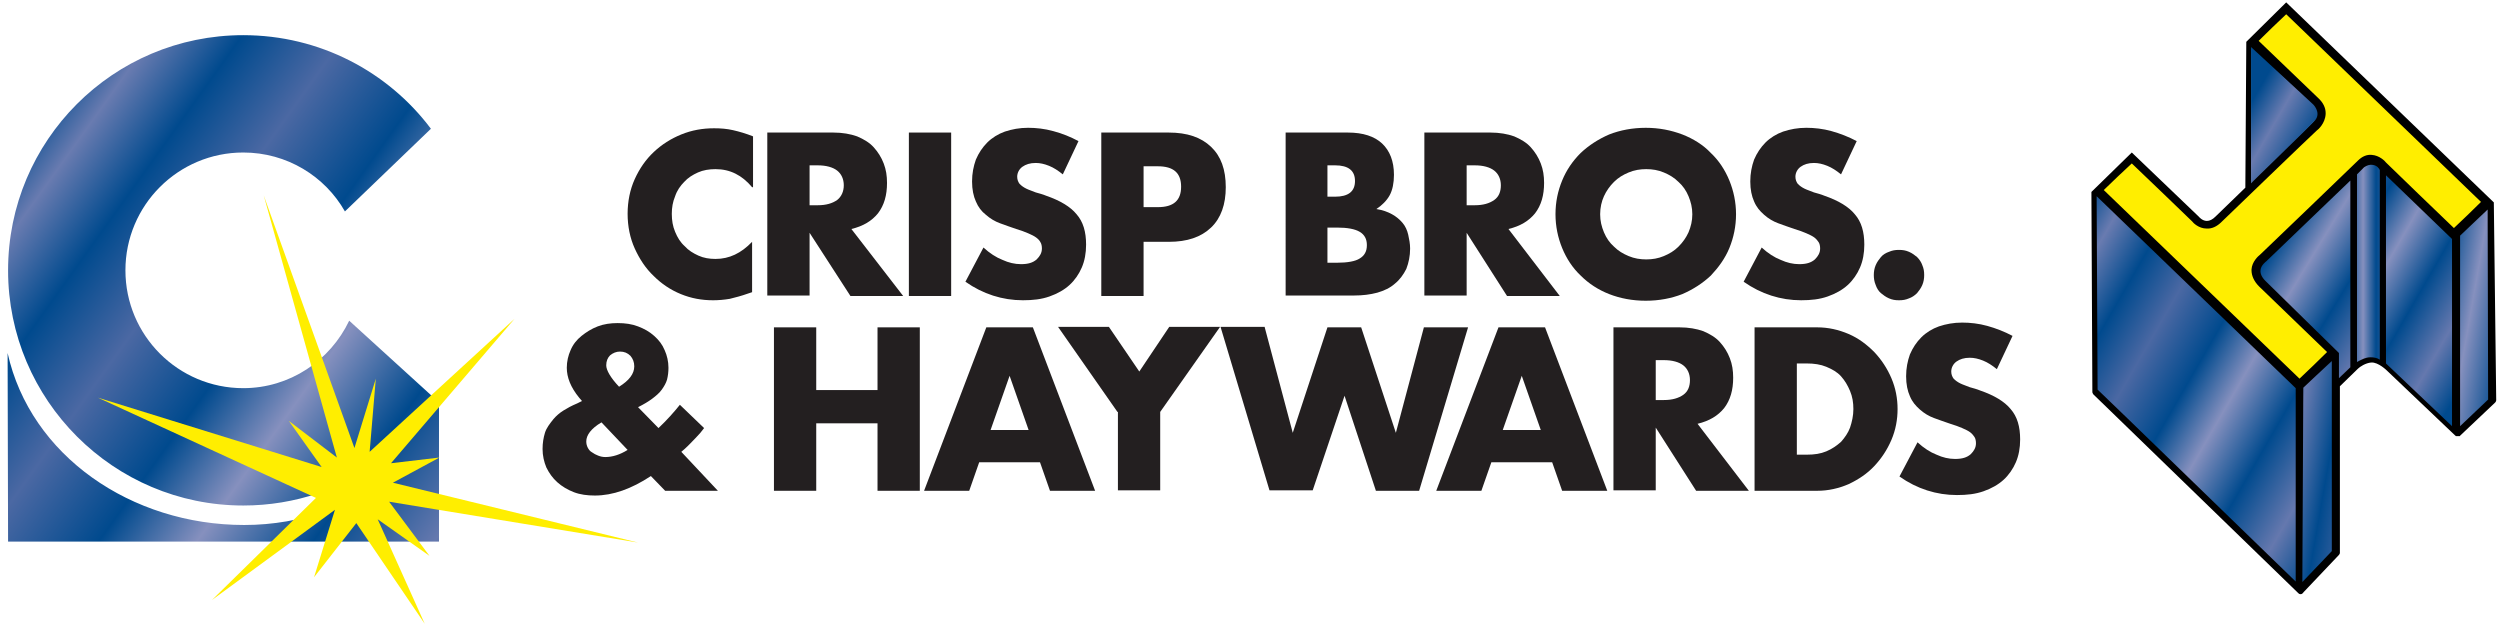
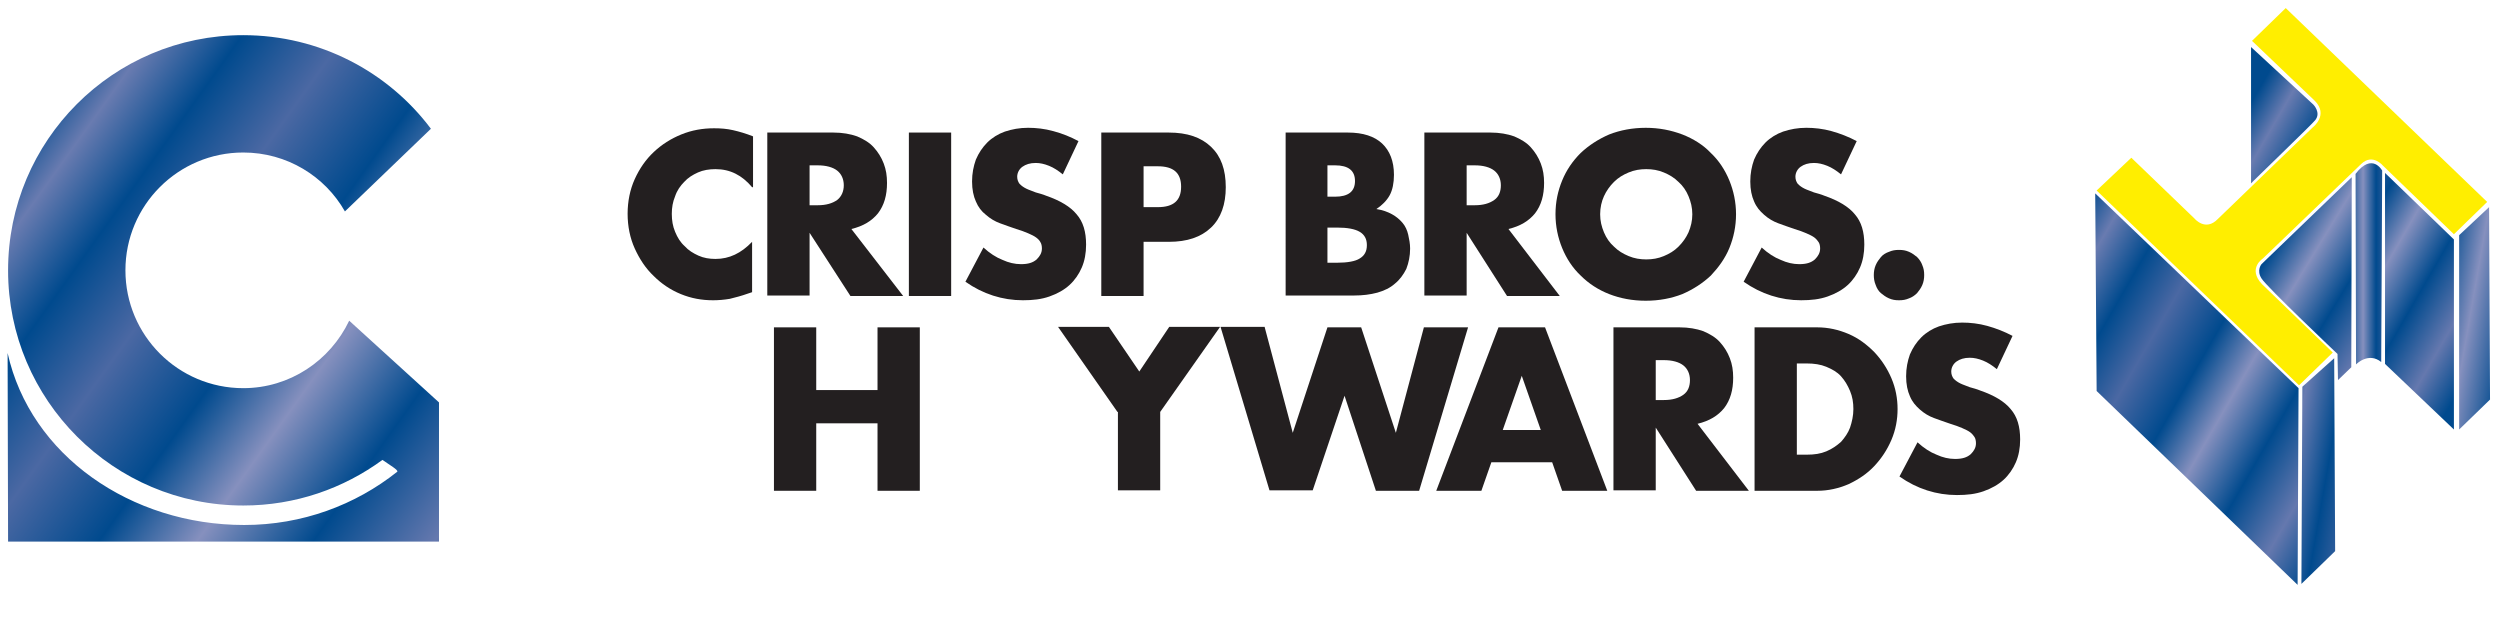
<svg xmlns="http://www.w3.org/2000/svg" version="1.1" id="Layer_1" x="0px" y="0px" viewBox="0 0 526.2 131.7" style="enable-background:new 0 0 526.2 131.7;" xml:space="preserve">
  <style type="text/css">
	.st0{fill:url(#SVGID_1_);}
	.st1{fill:url(#SVGID_2_);}
	.st2{fill:url(#SVGID_3_);}
	.st3{fill:url(#SVGID_4_);}
	.st4{fill:url(#SVGID_5_);}
	.st5{fill:url(#SVGID_6_);}
	.st6{fill:#FFEE00;}
	.st7{fill:url(#SVGID_7_);}
	.st8{fill:url(#SVGID_8_);}
	.st9{fill-rule:evenodd;clip-rule:evenodd;fill:#FFEE00;}
	.st10{fill:#231F20;}
</style>
  <g>
    <linearGradient id="SVGID_1_" gradientUnits="userSpaceOnUse" x1="467.766" y1="39.404" x2="523.616" y2="71.649">
      <stop offset="0" style="stop-color:#004A8E" />
      <stop offset="8.988800e-02" style="stop-color:#697BB0" />
      <stop offset="0.208" style="stop-color:#004A8E" />
      <stop offset="0.332" style="stop-color:#4B68A3" />
      <stop offset="0.472" style="stop-color:#004A8E" />
      <stop offset="0.59" style="stop-color:#8690BE" />
      <stop offset="0.73" style="stop-color:#004A8E" />
      <stop offset="0.876" style="stop-color:#6578AE" />
      <stop offset="1" style="stop-color:#004A8E" />
    </linearGradient>
    <polygon class="st0" points="502,76.6 516.5,90.4 516.5,50.4 502,36.4  " />
    <linearGradient id="SVGID_2_" gradientUnits="userSpaceOnUse" x1="483.348" y1="60.455" x2="545.22" y2="71.253">
      <stop offset="0" style="stop-color:#004A8E" />
      <stop offset="8.988800e-02" style="stop-color:#697BB0" />
      <stop offset="0.208" style="stop-color:#004A8E" />
      <stop offset="0.332" style="stop-color:#4B68A3" />
      <stop offset="0.472" style="stop-color:#004A8E" />
      <stop offset="0.59" style="stop-color:#8690BE" />
      <stop offset="0.73" style="stop-color:#004A8E" />
      <stop offset="0.876" style="stop-color:#6578AE" />
      <stop offset="1" style="stop-color:#004A8E" />
    </linearGradient>
    <polygon class="st1" points="517.6,90.4 517.6,49.5 523.9,43.6 524.1,84.1  " />
    <linearGradient id="SVGID_3_" gradientUnits="userSpaceOnUse" x1="511.004" y1="55.545" x2="487.923" y2="55.545">
      <stop offset="0" style="stop-color:#004A8E" />
      <stop offset="8.988800e-02" style="stop-color:#697BB0" />
      <stop offset="0.208" style="stop-color:#004A8E" />
      <stop offset="0.332" style="stop-color:#4B68A3" />
      <stop offset="0.472" style="stop-color:#004A8E" />
      <stop offset="0.59" style="stop-color:#8690BE" />
      <stop offset="0.73" style="stop-color:#004A8E" />
      <stop offset="0.876" style="stop-color:#6578AE" />
      <stop offset="1" style="stop-color:#004A8E" />
    </linearGradient>
    <path class="st2" d="M495.9,76.7c0,0,2.6-2.7,5.3-0.5l0.2-40.3c0,0-2.1-3.9-5.6,0.7L495.9,76.7z" />
    <linearGradient id="SVGID_4_" gradientUnits="userSpaceOnUse" x1="476.888" y1="97.219" x2="538.818" y2="108.028">
      <stop offset="0" style="stop-color:#004A8E" />
      <stop offset="8.988800e-02" style="stop-color:#697BB0" />
      <stop offset="0.208" style="stop-color:#004A8E" />
      <stop offset="0.332" style="stop-color:#4B68A3" />
      <stop offset="0.472" style="stop-color:#004A8E" />
      <stop offset="0.59" style="stop-color:#8690BE" />
      <stop offset="0.73" style="stop-color:#004A8E" />
      <stop offset="0.876" style="stop-color:#6578AE" />
      <stop offset="1" style="stop-color:#004A8E" />
    </linearGradient>
    <polygon class="st3" points="484.4,122.9 484.6,81.4 491.3,75.4 491.5,116  " />
    <linearGradient id="SVGID_5_" gradientUnits="userSpaceOnUse" x1="-3718.681" y1="-3861.535" x2="-3648.894" y2="-3821.245" gradientTransform="matrix(1 0 0 1 4146.127 3923.286)">
      <stop offset="0" style="stop-color:#004A8E" />
      <stop offset="8.988800e-02" style="stop-color:#697BB0" />
      <stop offset="0.208" style="stop-color:#004A8E" />
      <stop offset="0.332" style="stop-color:#4B68A3" />
      <stop offset="0.472" style="stop-color:#004A8E" />
      <stop offset="0.59" style="stop-color:#8690BE" />
      <stop offset="0.73" style="stop-color:#004A8E" />
      <stop offset="0.876" style="stop-color:#6578AE" />
      <stop offset="1" style="stop-color:#004A8E" />
    </linearGradient>
    <polygon class="st4" points="483.6,123.1 483.8,81.7 441,40.7 441.3,82.3  " />
    <linearGradient id="SVGID_6_" gradientUnits="userSpaceOnUse" x1="452.557" y1="33.793" x2="509.937" y2="68.745">
      <stop offset="0" style="stop-color:#004A8E" />
      <stop offset="8.988800e-02" style="stop-color:#697BB0" />
      <stop offset="0.208" style="stop-color:#004A8E" />
      <stop offset="0.332" style="stop-color:#4B68A3" />
      <stop offset="0.472" style="stop-color:#004A8E" />
      <stop offset="0.59" style="stop-color:#8690BE" />
      <stop offset="0.73" style="stop-color:#004A8E" />
      <stop offset="0.876" style="stop-color:#6578AE" />
      <stop offset="1" style="stop-color:#004A8E" />
    </linearGradient>
    <path class="st5" d="M492.1,80l-0.1-5.5c0,0-15-14.2-16-15.9c-1.1-1.7,0-3,0-3l19-18.3l-0.1,40L492.1,80z" />
    <g>
      <g>
        <path class="st6" d="M448.6,33.2L461.9,46c0,0,2.3,2.8,4.9,0.1l20-19.3c0,0,3.4-2.6,0.4-5.6L474,8.6l7.1-6.9l42.4,40.8l-7,6.8     l-14.9-14.4c0,0-2.2-2.7-4.6-0.4l-20.7,19.9c0,0-3.3,2.1-0.2,5.4l14.9,14.4l-7.1,6.9l-42.6-41L448.6,33.2z" />
-         <path d="M524.9,42.6C524.9,42.6,524.9,42.6,524.9,42.6L524.9,42.6L481.2,0.5l-8.4,8.3l-0.2,30.7l-6.3,6.1     c-0.6,0.6-1.2,0.9-1.8,0.9c-1,0-1.7-0.9-1.7-0.9l0,0l-14.1-13.5l-8.5,8.3l0.2,42.1c0,0.2,0.1,0.3,0.2,0.5l43.2,41.9     c0.2,0.2,0.5,0.2,0.7,0.1c0.1-0.1,0.3-0.2,0.3-0.3l7.5-7.9c0.1-0.1,0.2-0.3,0.2-0.4V81.3l3.8-3.7c0.4-0.4,1.6-1.2,2.8-1.3     c1.5-0.1,3.3,1.7,3.3,1.7l14.4,13.7c0,0,0,0,0,0c0,0,0.1,0,0.1,0.1c0,0,0.1,0,0.1,0c0,0,0,0,0,0c0,0,0,0,0.1,0c0,0,0.1,0,0.1,0     c0,0,0.1,0,0.1,0c0,0,0.1,0,0.1,0c0,0,0.1,0,0.1,0c0,0,0,0,0.1,0c0,0,0,0,0,0c0,0,0.1,0,0.1,0c0,0,0.1,0,0.1-0.1c0,0,0,0,0,0     l7.4-7c0.1-0.1,0.2-0.3,0.2-0.5L524.9,42.6z M473.9,10.4c0.9,0.8,4.1,3.6,7.2,6.4l5.5,5.3c0.7,0.7,1,1.3,1,2     c-0.1,1.2-1.3,2.1-1.3,2.1l0,0l-12.4,12C473.8,31.6,473.9,12.5,473.9,10.4z M483.2,122.4c-2.3-2.2-41.3-40.1-41.7-40.4     c0-0.5-0.2-37.4-0.2-40.7l41.9,40.4V122.4z M490.8,116c-0.3,0.3-4.6,4.8-6.2,6.5l0.2-40.9c0,0,5.1-4.8,6-5.6V116z M492.3,79.6     v-5.3l-15.5-15.2c-0.8-0.8-1.1-1.6-1-2.3c0.1-1,1.2-1.8,1.2-1.8l17.7-17l0,39.3L492.3,79.6z M500.9,75.7c-0.6-0.4-1.3-0.5-2-0.5     c-1,0-2.1,0.6-2.8,1l0-0.2c0-3.4,0-36.1,0-39.3l1.5-1.5c0.6-0.4,1.2-0.6,1.8-0.5c0.9,0.1,1.4,0.8,1.5,1.1V75.7z M516.1,89.7     l-13.9-13.2V36.9l13.9,13.4L516.1,89.7z M516.5,48c-1.2-1.1-14.2-13.7-14.3-13.8c-0.2-0.3-1.4-1.5-3-1.6c-1-0.1-2,0.3-2.9,1.2     c0,0-19.5,18.8-20.6,19.8c-0.4,0.3-1.7,1.5-1.8,3.1c0,0.1,0,0.1,0,0.2c0,1.1,0.5,2.3,1.6,3.4c0,0,11.3,10.9,14.3,13.8     c-1,1-4.8,4.7-5.8,5.6c-1.2-1.2-39.9-38.4-41.2-39.7c1-1,4.9-4.7,5.9-5.6c1.2,1.1,12.7,12.2,12.7,12.2c0.2,0.3,1.4,1.5,3,1.5     c1.1,0.1,2.2-0.4,3.2-1.4c0,0,19.4-18.7,20-19.2c0.3-0.2,1.8-1.5,1.9-3.5c0-0.1,0-0.1,0-0.2c0-1.1-0.5-2.2-1.6-3.2     c0,0-9.8-9.4-12.5-12c1-1,4.8-4.7,5.8-5.6c1.2,1.2,39.7,38.2,41,39.5C521.2,43.5,517.5,47.1,516.5,48z M517.8,89.7l0-29.4v-2.8     c0-4.5,0-7.8,0-7.9c0.3-0.3,4.3-4.1,5.8-5.5c0,2.7,0.1,39.5,0.1,40C523.4,84.4,519.3,88.3,517.8,89.7z" />
      </g>
    </g>
    <linearGradient id="SVGID_7_" gradientUnits="userSpaceOnUse" x1="472.659" y1="23.612" x2="534.593" y2="59.37">
      <stop offset="0" style="stop-color:#004A8E" />
      <stop offset="8.988800e-02" style="stop-color:#697BB0" />
      <stop offset="0.208" style="stop-color:#004A8E" />
      <stop offset="0.332" style="stop-color:#4B68A3" />
      <stop offset="0.472" style="stop-color:#004A8E" />
      <stop offset="0.59" style="stop-color:#8690BE" />
      <stop offset="0.73" style="stop-color:#004A8E" />
      <stop offset="0.876" style="stop-color:#6578AE" />
      <stop offset="1" style="stop-color:#004A8E" />
    </linearGradient>
    <path class="st7" d="M487.3,25.3c1.3-1.6-0.4-3.3-0.4-3.3L473.8,9.9l0,28.7C473.7,38.6,486.5,26.3,487.3,25.3z" />
  </g>
  <linearGradient id="SVGID_8_" gradientUnits="userSpaceOnUse" x1="-3.868" y1="33.312" x2="111.574" y2="116.009">
    <stop offset="2.247190e-02" style="stop-color:#004A8E" />
    <stop offset="0.101" style="stop-color:#697BB0" />
    <stop offset="0.208" style="stop-color:#004A8E" />
    <stop offset="0.332" style="stop-color:#4B68A3" />
    <stop offset="0.472" style="stop-color:#004A8E" />
    <stop offset="0.59" style="stop-color:#8690BE" />
    <stop offset="0.73" style="stop-color:#004A8E" />
    <stop offset="0.876" style="stop-color:#6578AE" />
    <stop offset="1" style="stop-color:#004A8E" />
  </linearGradient>
  <path class="st8" d="M92.4,84.7L73.5,67.5c-4,8.4-12.5,14.2-22.3,14.2c-13.7,0-24.8-11.1-24.8-24.8c0-13.7,11.1-24.8,24.8-24.8  c9.2,0,17.2,5,21.4,12.4l18.1-17.4c-9-12-23.4-19.7-39.5-19.7C23.8,7.4,1.7,29.6,1.7,56.9c0,27.3,22.2,49.5,49.5,49.5  c11,0,21.1-3.6,29.3-9.6c1.4,1,3.5,2.2,3.1,2.5c-8.8,7-20,11.2-32.2,11.2c-23.8,0-45-14.6-49.8-36.2c0,0,0.1,39.7,0.1,39.7h90.7  V84.7z" />
  <g>
-     <polygon class="st9" points="66.5,104.8 20.6,83.7 67.7,98.3 60.8,88.6 70.9,96.3 55.5,41.1 74.6,94.3 79.1,79.7 77.8,95.1    108.3,67.1 82.3,97.5 92.5,96.3 82.7,101.6 134.3,114.2 81.9,105.6 90.4,117 79.5,109.3 89.4,131.3 75,110.1 66.1,121.5    70.5,107.3 44.6,126.3  " />
-   </g>
+     </g>
  <g>
    <path class="st10" d="M158.3,39.4c-2.1-2.5-4.6-3.8-7.7-3.8c-1.3,0-2.6,0.2-3.7,0.7c-1.1,0.5-2.1,1.1-2.9,2c-0.8,0.8-1.5,1.8-1.9,3   c-0.5,1.2-0.7,2.4-0.7,3.7c0,1.4,0.2,2.6,0.7,3.8c0.5,1.2,1.1,2.2,2,3c0.8,0.9,1.8,1.5,2.9,2c1.1,0.5,2.3,0.7,3.6,0.7   c2.9,0,5.4-1.2,7.7-3.6v10.6l-0.9,0.3c-1.4,0.5-2.6,0.8-3.8,1.1c-1.2,0.2-2.4,0.3-3.5,0.3c-2.4,0-4.6-0.4-6.8-1.3   c-2.2-0.9-4.1-2.2-5.7-3.8c-1.7-1.6-3-3.6-4-5.8c-1-2.2-1.5-4.7-1.5-7.3s0.5-5.1,1.5-7.3c1-2.2,2.3-4.1,4-5.7   c1.7-1.6,3.6-2.8,5.8-3.7c2.2-0.9,4.5-1.3,6.9-1.3c1.4,0,2.7,0.1,4,0.4c1.3,0.3,2.7,0.7,4.2,1.3V39.4z" />
    <path class="st10" d="M190.1,62.3h-11.1L170.4,49v13.2h-8.9V27.9h13.9c1.9,0,3.6,0.3,5,0.8c1.4,0.6,2.6,1.3,3.5,2.3   c0.9,1,1.6,2.1,2.1,3.4c0.5,1.3,0.7,2.6,0.7,4.1c0,2.6-0.6,4.7-1.9,6.4c-1.3,1.6-3.1,2.7-5.6,3.3L190.1,62.3z M170.4,43.2h1.7   c1.8,0,3.1-0.4,4.1-1.1c0.9-0.7,1.4-1.8,1.4-3.1s-0.5-2.4-1.4-3.1c-0.9-0.7-2.3-1.1-4.1-1.1h-1.7V43.2z" />
    <path class="st10" d="M200.2,27.9v34.4h-8.9V27.9H200.2z" />
    <path class="st10" d="M223.7,36.7c-1-0.8-1.9-1.4-2.9-1.8c-1-0.4-1.9-0.6-2.8-0.6c-1.2,0-2.1,0.3-2.8,0.8c-0.7,0.5-1.1,1.3-1.1,2.1   c0,0.6,0.2,1.1,0.5,1.5c0.4,0.4,0.8,0.7,1.4,1s1.3,0.5,2,0.8c0.7,0.2,1.5,0.4,2.2,0.7c2.9,1,5.1,2.3,6.4,3.9c1.4,1.6,2,3.7,2,6.4   c0,1.8-0.3,3.4-0.9,4.8s-1.5,2.7-2.6,3.7s-2.5,1.8-4.2,2.4c-1.7,0.6-3.5,0.8-5.6,0.8c-4.3,0-8.4-1.3-12.1-3.9l3.8-7.2   c1.3,1.2,2.7,2.1,4,2.6c1.3,0.6,2.6,0.9,3.9,0.9c1.5,0,2.5-0.3,3.3-1c0.7-0.7,1.1-1.4,1.1-2.3c0-0.5-0.1-1-0.3-1.3   c-0.2-0.4-0.5-0.7-0.9-1c-0.4-0.3-1-0.6-1.7-0.9s-1.5-0.6-2.5-0.9c-1.2-0.4-2.3-0.8-3.4-1.2c-1.1-0.4-2.1-1-3-1.8   c-0.9-0.7-1.6-1.6-2.1-2.8c-0.5-1.1-0.8-2.5-0.8-4.2c0-1.7,0.3-3.2,0.8-4.6c0.6-1.4,1.4-2.6,2.4-3.6c1-1,2.3-1.8,3.7-2.3   c1.5-0.5,3.1-0.8,4.9-0.8c1.7,0,3.5,0.2,5.3,0.7c1.9,0.5,3.6,1.2,5.3,2.1L223.7,36.7z" />
    <path class="st10" d="M240.7,62.3h-8.9V27.9H246c3.9,0,6.8,1,8.9,3c2.1,2,3.1,4.8,3.1,8.5c0,3.6-1,6.5-3.1,8.5c-2.1,2-5,3-8.9,3   h-5.3V62.3z M240.7,43.6h3c3.3,0,4.9-1.4,4.9-4.3c0-2.9-1.6-4.3-4.9-4.3h-3V43.6z" />
    <path class="st10" d="M270.4,27.9h13.3c3.2,0,5.6,0.8,7.2,2.3c1.6,1.5,2.5,3.7,2.5,6.6c0,1.7-0.3,3.2-0.9,4.3   c-0.6,1.1-1.6,2.1-2.8,2.9c1.3,0.2,2.4,0.6,3.3,1.1c0.9,0.5,1.6,1.1,2.2,1.8s1,1.6,1.2,2.5c0.2,0.9,0.4,1.9,0.4,2.9   c0,1.6-0.3,3-0.8,4.3c-0.6,1.2-1.4,2.3-2.4,3.1c-1,0.9-2.3,1.5-3.7,1.9c-1.5,0.4-3.1,0.6-4.9,0.6h-14.4V27.9z M279.4,41.4h1.6   c2.8,0,4.2-1.1,4.2-3.3c0-2.2-1.4-3.3-4.2-3.3h-1.6V41.4z M279.4,55.3h2c2.2,0,3.9-0.3,4.8-0.9c1-0.6,1.5-1.5,1.5-2.8   c0-1.3-0.5-2.2-1.5-2.8s-2.6-0.9-4.8-0.9h-2V55.3z" />
    <path class="st10" d="M328.3,62.3h-11.1L308.7,49v13.2h-8.9V27.9h13.9c1.9,0,3.6,0.3,5,0.8c1.4,0.6,2.6,1.3,3.5,2.3   c0.9,1,1.6,2.1,2.1,3.4c0.5,1.3,0.7,2.6,0.7,4.1c0,2.6-0.6,4.7-1.9,6.4c-1.3,1.6-3.1,2.7-5.6,3.3L328.3,62.3z M308.7,43.2h1.7   c1.8,0,3.1-0.4,4.1-1.1s1.4-1.8,1.4-3.1s-0.5-2.4-1.4-3.1s-2.3-1.1-4.1-1.1h-1.7V43.2z" />
    <path class="st10" d="M327.4,45.1c0-2.6,0.5-4.9,1.4-7.1c0.9-2.2,2.2-4.1,3.9-5.8c1.7-1.6,3.7-2.9,6-3.9c2.3-0.9,4.9-1.4,7.7-1.4   c2.8,0,5.3,0.5,7.7,1.4c2.3,0.9,4.4,2.2,6,3.9c1.7,1.6,3,3.6,3.9,5.8c0.9,2.2,1.4,4.6,1.4,7.1s-0.5,4.9-1.4,7.1   c-0.9,2.2-2.3,4.1-3.9,5.8c-1.7,1.6-3.7,2.9-6,3.9c-2.3,0.9-4.9,1.4-7.7,1.4c-2.8,0-5.4-0.5-7.7-1.4c-2.3-0.9-4.3-2.2-6-3.9   c-1.7-1.6-3-3.6-3.9-5.8C327.9,50,327.4,47.6,327.4,45.1z M336.8,45.1c0,1.4,0.3,2.6,0.8,3.8s1.2,2.2,2.1,3c0.9,0.9,1.9,1.5,3.1,2   c1.2,0.5,2.4,0.7,3.7,0.7c1.3,0,2.5-0.2,3.7-0.7c1.2-0.5,2.2-1.1,3.1-2c0.9-0.9,1.6-1.9,2.1-3c0.5-1.2,0.8-2.4,0.8-3.8   s-0.3-2.6-0.8-3.8c-0.5-1.2-1.2-2.2-2.1-3c-0.9-0.9-1.9-1.5-3.1-2s-2.4-0.7-3.7-0.7c-1.3,0-2.5,0.2-3.7,0.7c-1.2,0.5-2.2,1.1-3.1,2   c-0.9,0.9-1.6,1.9-2.1,3S336.8,43.7,336.8,45.1z" />
    <path class="st10" d="M387.5,36.7c-1-0.8-1.9-1.4-2.9-1.8c-1-0.4-1.9-0.6-2.8-0.6c-1.2,0-2.1,0.3-2.8,0.8c-0.7,0.5-1.1,1.3-1.1,2.1   c0,0.6,0.2,1.1,0.5,1.5c0.4,0.4,0.8,0.7,1.4,1s1.3,0.5,2,0.8c0.7,0.2,1.5,0.4,2.2,0.7c2.9,1,5.1,2.3,6.4,3.9c1.4,1.6,2,3.7,2,6.4   c0,1.8-0.3,3.4-0.9,4.8c-0.6,1.4-1.5,2.7-2.6,3.7c-1.1,1-2.5,1.8-4.2,2.4c-1.7,0.6-3.5,0.8-5.6,0.8c-4.3,0-8.4-1.3-12.1-3.9   l3.8-7.2c1.3,1.2,2.7,2.1,4,2.6c1.3,0.6,2.6,0.9,3.9,0.9c1.5,0,2.5-0.3,3.3-1c0.7-0.7,1.1-1.4,1.1-2.3c0-0.5-0.1-1-0.3-1.3   s-0.5-0.7-0.9-1c-0.4-0.3-1-0.6-1.7-0.9c-0.7-0.3-1.5-0.6-2.5-0.9c-1.2-0.4-2.3-0.8-3.4-1.2c-1.1-0.4-2.1-1-3-1.8s-1.6-1.6-2.1-2.8   c-0.5-1.1-0.8-2.5-0.8-4.2c0-1.7,0.3-3.2,0.8-4.6c0.6-1.4,1.4-2.6,2.4-3.6c1-1,2.3-1.8,3.7-2.3c1.5-0.5,3.1-0.8,4.9-0.8   c1.7,0,3.5,0.2,5.3,0.7s3.6,1.2,5.3,2.1L387.5,36.7z" />
    <path class="st10" d="M394.4,57.9c0-0.7,0.1-1.4,0.4-2.1c0.3-0.7,0.7-1.2,1.1-1.7s1.1-0.9,1.7-1.1c0.7-0.3,1.3-0.4,2.1-0.4   s1.4,0.1,2.1,0.4c0.7,0.3,1.2,0.7,1.7,1.1c0.5,0.5,0.9,1.1,1.1,1.7c0.3,0.7,0.4,1.3,0.4,2.1c0,0.7-0.1,1.4-0.4,2.1   c-0.3,0.7-0.7,1.2-1.1,1.7c-0.5,0.5-1.1,0.9-1.7,1.1c-0.7,0.3-1.3,0.4-2.1,0.4s-1.4-0.1-2.1-0.4s-1.2-0.7-1.7-1.1s-0.9-1.1-1.1-1.7   C394.5,59.3,394.4,58.6,394.4,57.9z" />
-     <path class="st10" d="M138.6,90.1c1.8-1.7,3.3-3.4,4.5-4.9l5.1,4.9c-0.5,0.7-1.1,1.4-1.8,2.1c-0.7,0.7-1.4,1.5-2.3,2.3l-0.7,0.6   l7.7,8.2H140l-3-3.1c-4.1,2.7-8,4.1-11.8,4.1c-1.6,0-3.1-0.2-4.4-0.7c-1.3-0.5-2.5-1.2-3.5-2.1c-1-0.9-1.7-1.9-2.3-3.1   c-0.5-1.2-0.8-2.5-0.8-3.9c0-1.3,0.2-2.4,0.5-3.4c0.3-1,1-1.9,1.8-2.9c0.6-0.7,1.3-1.3,2.1-1.8s1.7-1,2.9-1.5l1-0.5l-0.6-0.7   c-1.8-2.2-2.6-4.3-2.6-6.3c0-1.3,0.3-2.6,0.8-3.7c0.5-1.2,1.3-2.2,2.3-3c1-0.8,2.1-1.5,3.4-2s2.7-0.7,4.2-0.7c1.6,0,3,0.2,4.3,0.7   c1.3,0.5,2.4,1.1,3.4,2c1,0.9,1.7,1.8,2.2,3c0.5,1.1,0.8,2.4,0.8,3.7c0,0.9-0.1,1.7-0.3,2.5c-0.2,0.7-0.6,1.4-1.1,2.1   c-0.5,0.7-1.2,1.3-2,1.9c-0.8,0.6-1.8,1.2-3,1.8L138.6,90.1z M126.6,88.9c-2.2,1.3-3.2,2.7-3.2,4c0,0.5,0.1,0.9,0.3,1.3   c0.2,0.4,0.5,0.8,0.9,1c0.4,0.3,0.8,0.5,1.3,0.7c0.5,0.2,1,0.3,1.5,0.3c1.5,0,3.1-0.5,4.7-1.5L126.6,88.9z M130.3,81.4   c2.1-1.3,3.2-2.7,3.2-4.3c0-0.9-0.3-1.6-0.8-2.2c-0.6-0.6-1.3-0.9-2.2-0.9c-0.8,0-1.5,0.3-2.1,0.8c-0.5,0.5-0.8,1.2-0.8,2.1   C127.6,77.9,128.5,79.5,130.3,81.4z" />
    <path class="st10" d="M171.8,82.1h12.9V68.9h8.9v34.4h-8.9V89.1h-12.9v14.2h-8.9V68.9h8.9V82.1z" />
-     <path class="st10" d="M218.9,97.3h-12.8l-2.1,6h-9.5l13.1-34.4h9.8l13.1,34.4H221L218.9,97.3z M216.5,90.5l-4-11.4l-4,11.4H216.5z" />
    <path class="st10" d="M235.2,86.7l-12.5-17.9h10.7l6.4,9.4l6.3-9.4h10.7l-12.6,17.9v16.5h-8.9V86.7z" />
    <path class="st10" d="M266.2,68.9l5.9,22.2l7.3-22.2h7.1l7.3,22.2l5.9-22.2h9.3l-10.3,34.4h-9.1L283,83.3l-6.7,19.9h-9.1   l-10.3-34.4H266.2z" />
    <path class="st10" d="M326.7,97.3h-12.8l-2.1,6h-9.5l13.1-34.4h9.8l13.1,34.4h-9.5L326.7,97.3z M324.3,90.5l-4-11.4l-4,11.4H324.3z   " />
    <path class="st10" d="M368.1,103.3H357L348.5,90v13.2h-8.9V68.9h13.9c1.9,0,3.6,0.3,5,0.8c1.4,0.6,2.6,1.3,3.5,2.3   c0.9,1,1.6,2.1,2.1,3.4c0.5,1.3,0.7,2.6,0.7,4.1c0,2.6-0.6,4.7-1.9,6.4c-1.3,1.6-3.1,2.7-5.6,3.3L368.1,103.3z M348.5,84.2h1.7   c1.8,0,3.1-0.4,4.1-1.1s1.4-1.8,1.4-3.1s-0.5-2.4-1.4-3.1s-2.3-1.1-4.1-1.1h-1.7V84.2z" />
    <path class="st10" d="M369.3,68.9h13.2c2.3,0,4.5,0.5,6.6,1.4c2.1,0.9,3.8,2.2,5.4,3.8c1.5,1.6,2.7,3.4,3.6,5.5   c0.9,2.1,1.3,4.3,1.3,6.5c0,2.2-0.4,4.4-1.3,6.5c-0.9,2.1-2.1,3.9-3.6,5.5c-1.5,1.6-3.3,2.8-5.4,3.8c-2.1,0.9-4.3,1.4-6.6,1.4   h-13.2V68.9z M378.2,95.7h2.1c1.6,0,2.9-0.2,4.1-0.7s2.2-1.2,3.1-2c0.8-0.9,1.5-1.9,1.9-3c0.4-1.2,0.7-2.5,0.7-3.9   c0-1.4-0.2-2.6-0.7-3.8s-1.1-2.2-1.9-3.1c-0.8-0.9-1.9-1.5-3.1-2c-1.2-0.5-2.6-0.7-4.1-0.7h-2.1V95.7z" />
    <path class="st10" d="M420.3,77.7c-1-0.8-1.9-1.4-2.9-1.8c-1-0.4-1.9-0.6-2.8-0.6c-1.2,0-2.1,0.3-2.8,0.8c-0.7,0.5-1.1,1.3-1.1,2.1   c0,0.6,0.2,1.1,0.5,1.5c0.4,0.4,0.8,0.7,1.4,1s1.3,0.5,2,0.8c0.7,0.2,1.5,0.4,2.2,0.7c2.9,1,5.1,2.3,6.4,3.9c1.4,1.6,2,3.7,2,6.4   c0,1.8-0.3,3.4-0.9,4.8c-0.6,1.4-1.5,2.7-2.6,3.7s-2.5,1.8-4.2,2.4c-1.7,0.6-3.5,0.8-5.6,0.8c-4.3,0-8.4-1.3-12.1-3.9l3.8-7.2   c1.3,1.2,2.7,2.1,4,2.6c1.3,0.6,2.6,0.9,3.9,0.9c1.5,0,2.5-0.3,3.3-1c0.7-0.7,1.1-1.4,1.1-2.3c0-0.5-0.1-1-0.3-1.3s-0.5-0.7-0.9-1   c-0.4-0.3-1-0.6-1.7-0.9c-0.7-0.3-1.5-0.6-2.5-0.9c-1.2-0.4-2.3-0.8-3.4-1.2c-1.1-0.4-2.1-1-3-1.8s-1.6-1.6-2.1-2.8   c-0.5-1.1-0.8-2.5-0.8-4.2c0-1.7,0.3-3.2,0.8-4.6c0.6-1.4,1.4-2.6,2.4-3.6c1-1,2.3-1.8,3.7-2.3c1.5-0.5,3.1-0.8,4.9-0.8   c1.7,0,3.5,0.2,5.3,0.7s3.6,1.2,5.3,2.1L420.3,77.7z" />
  </g>
</svg>